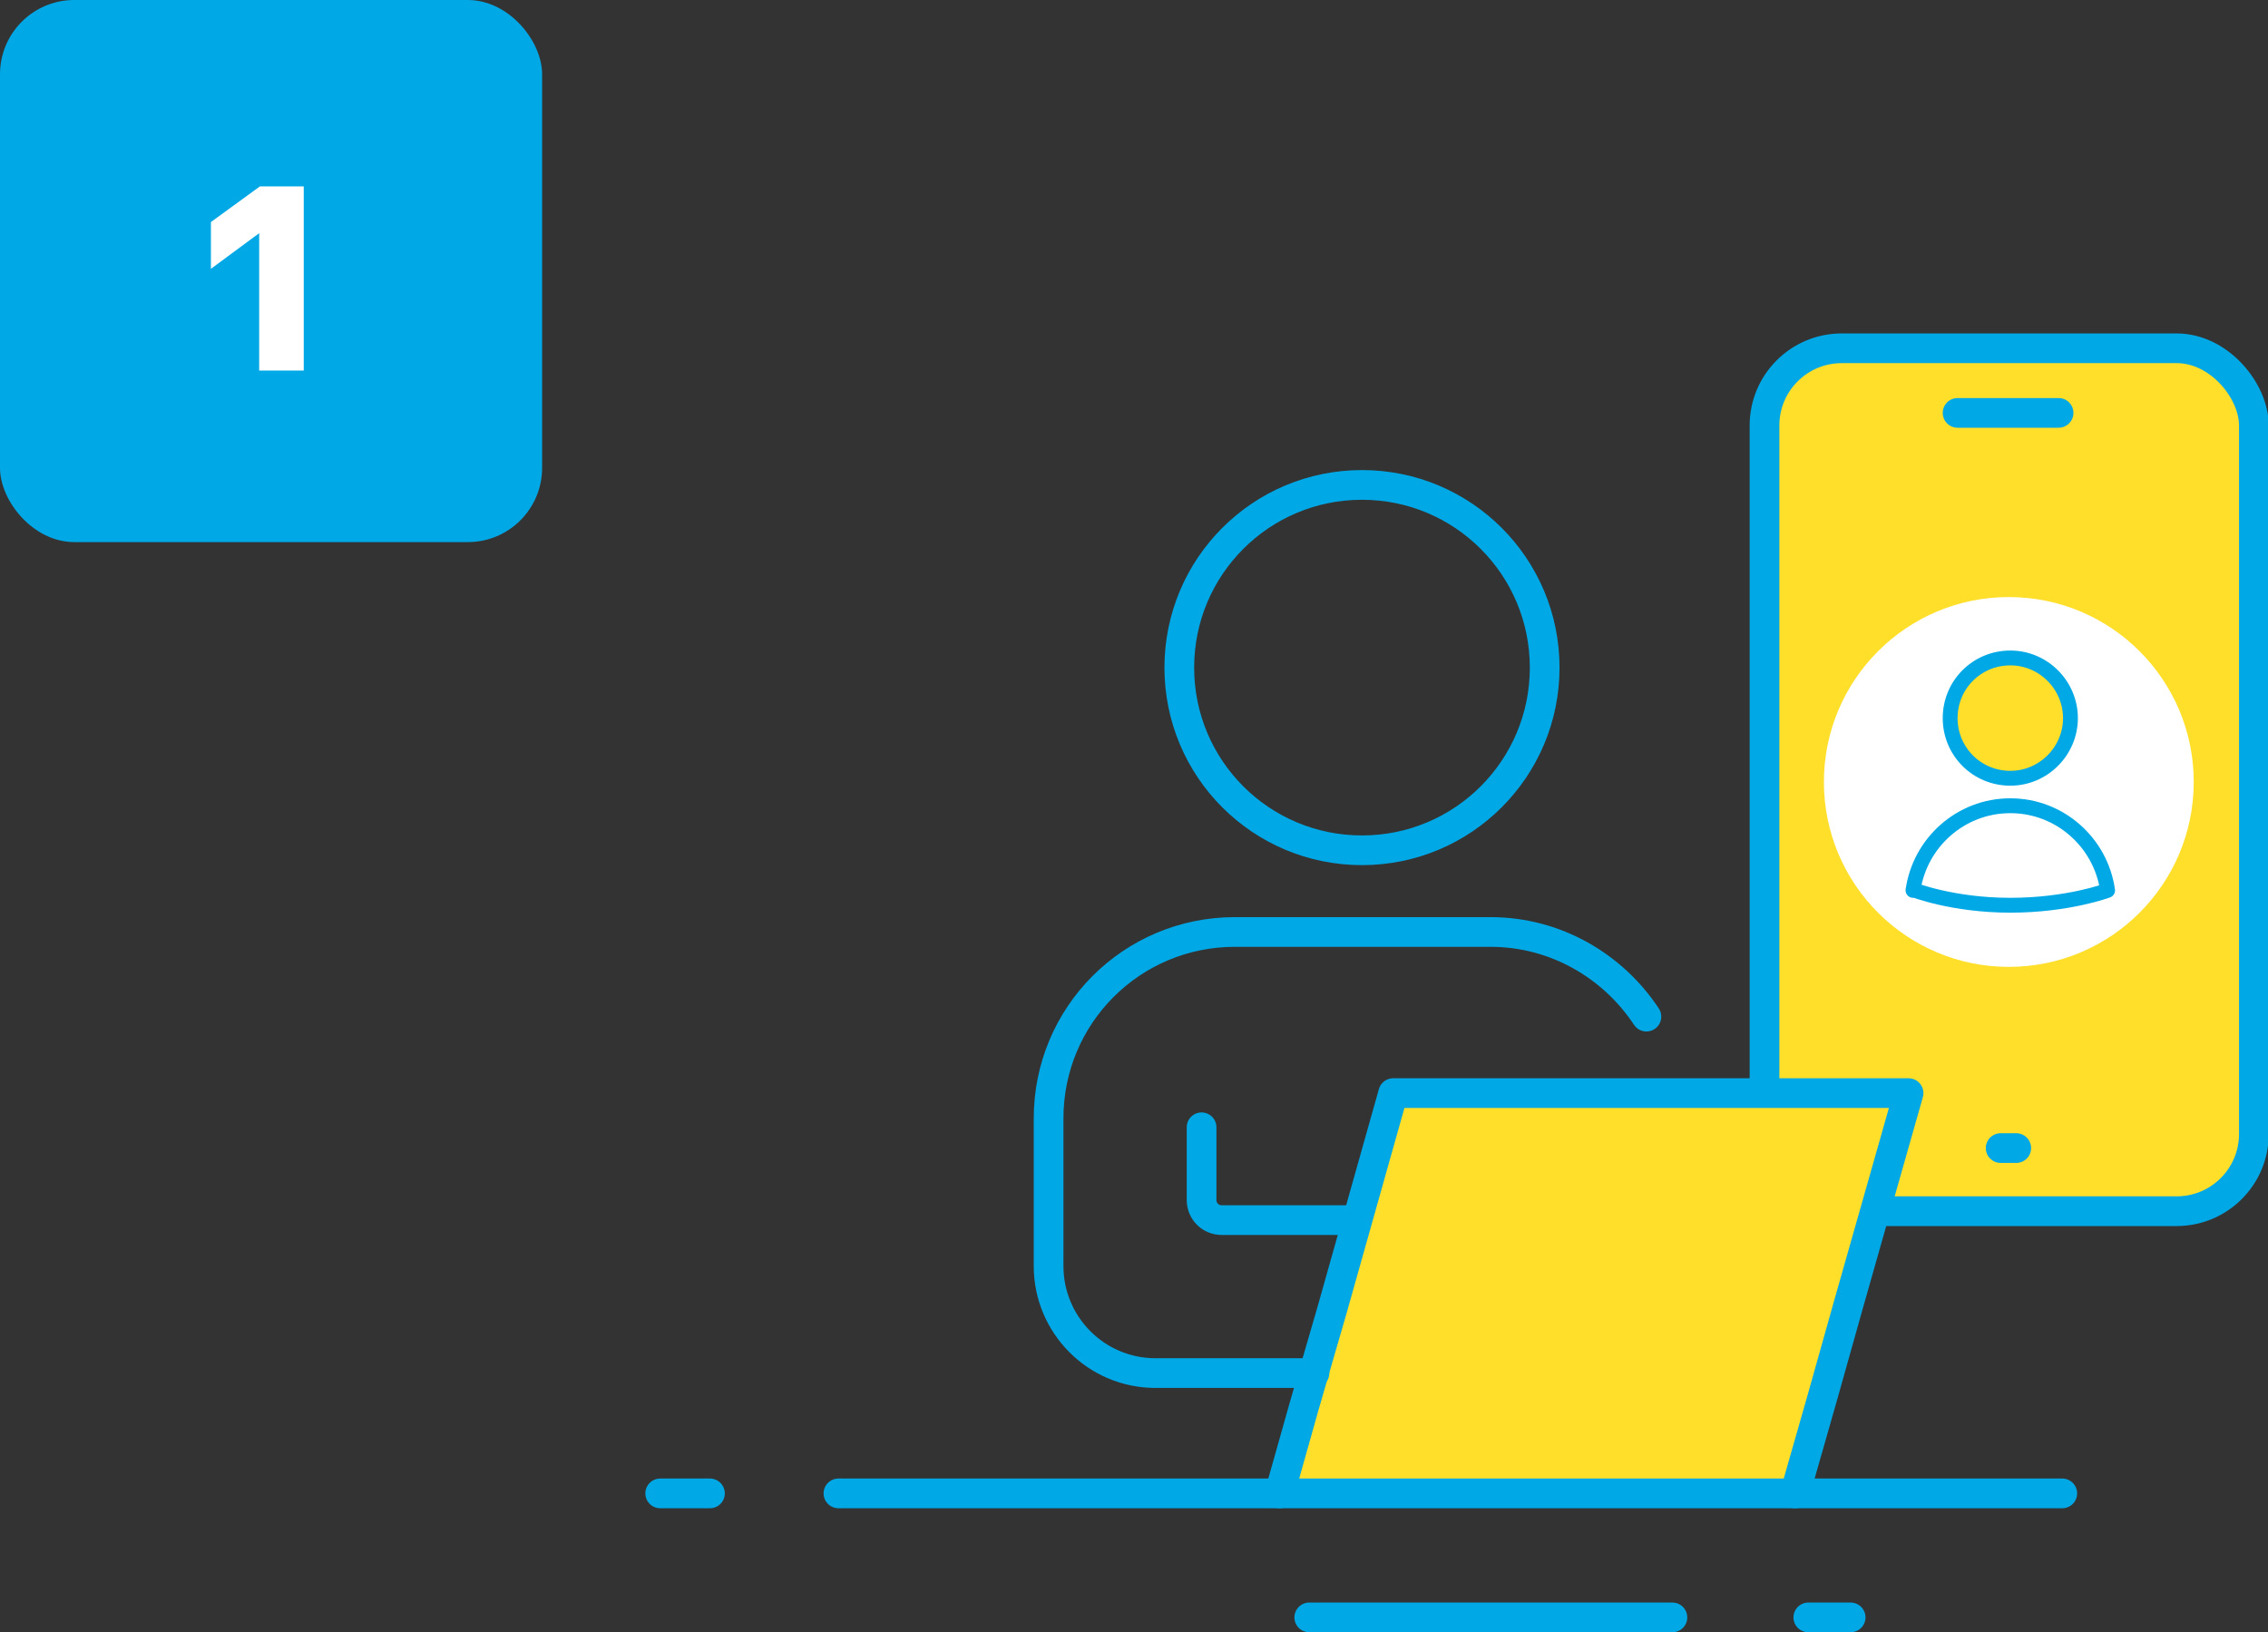
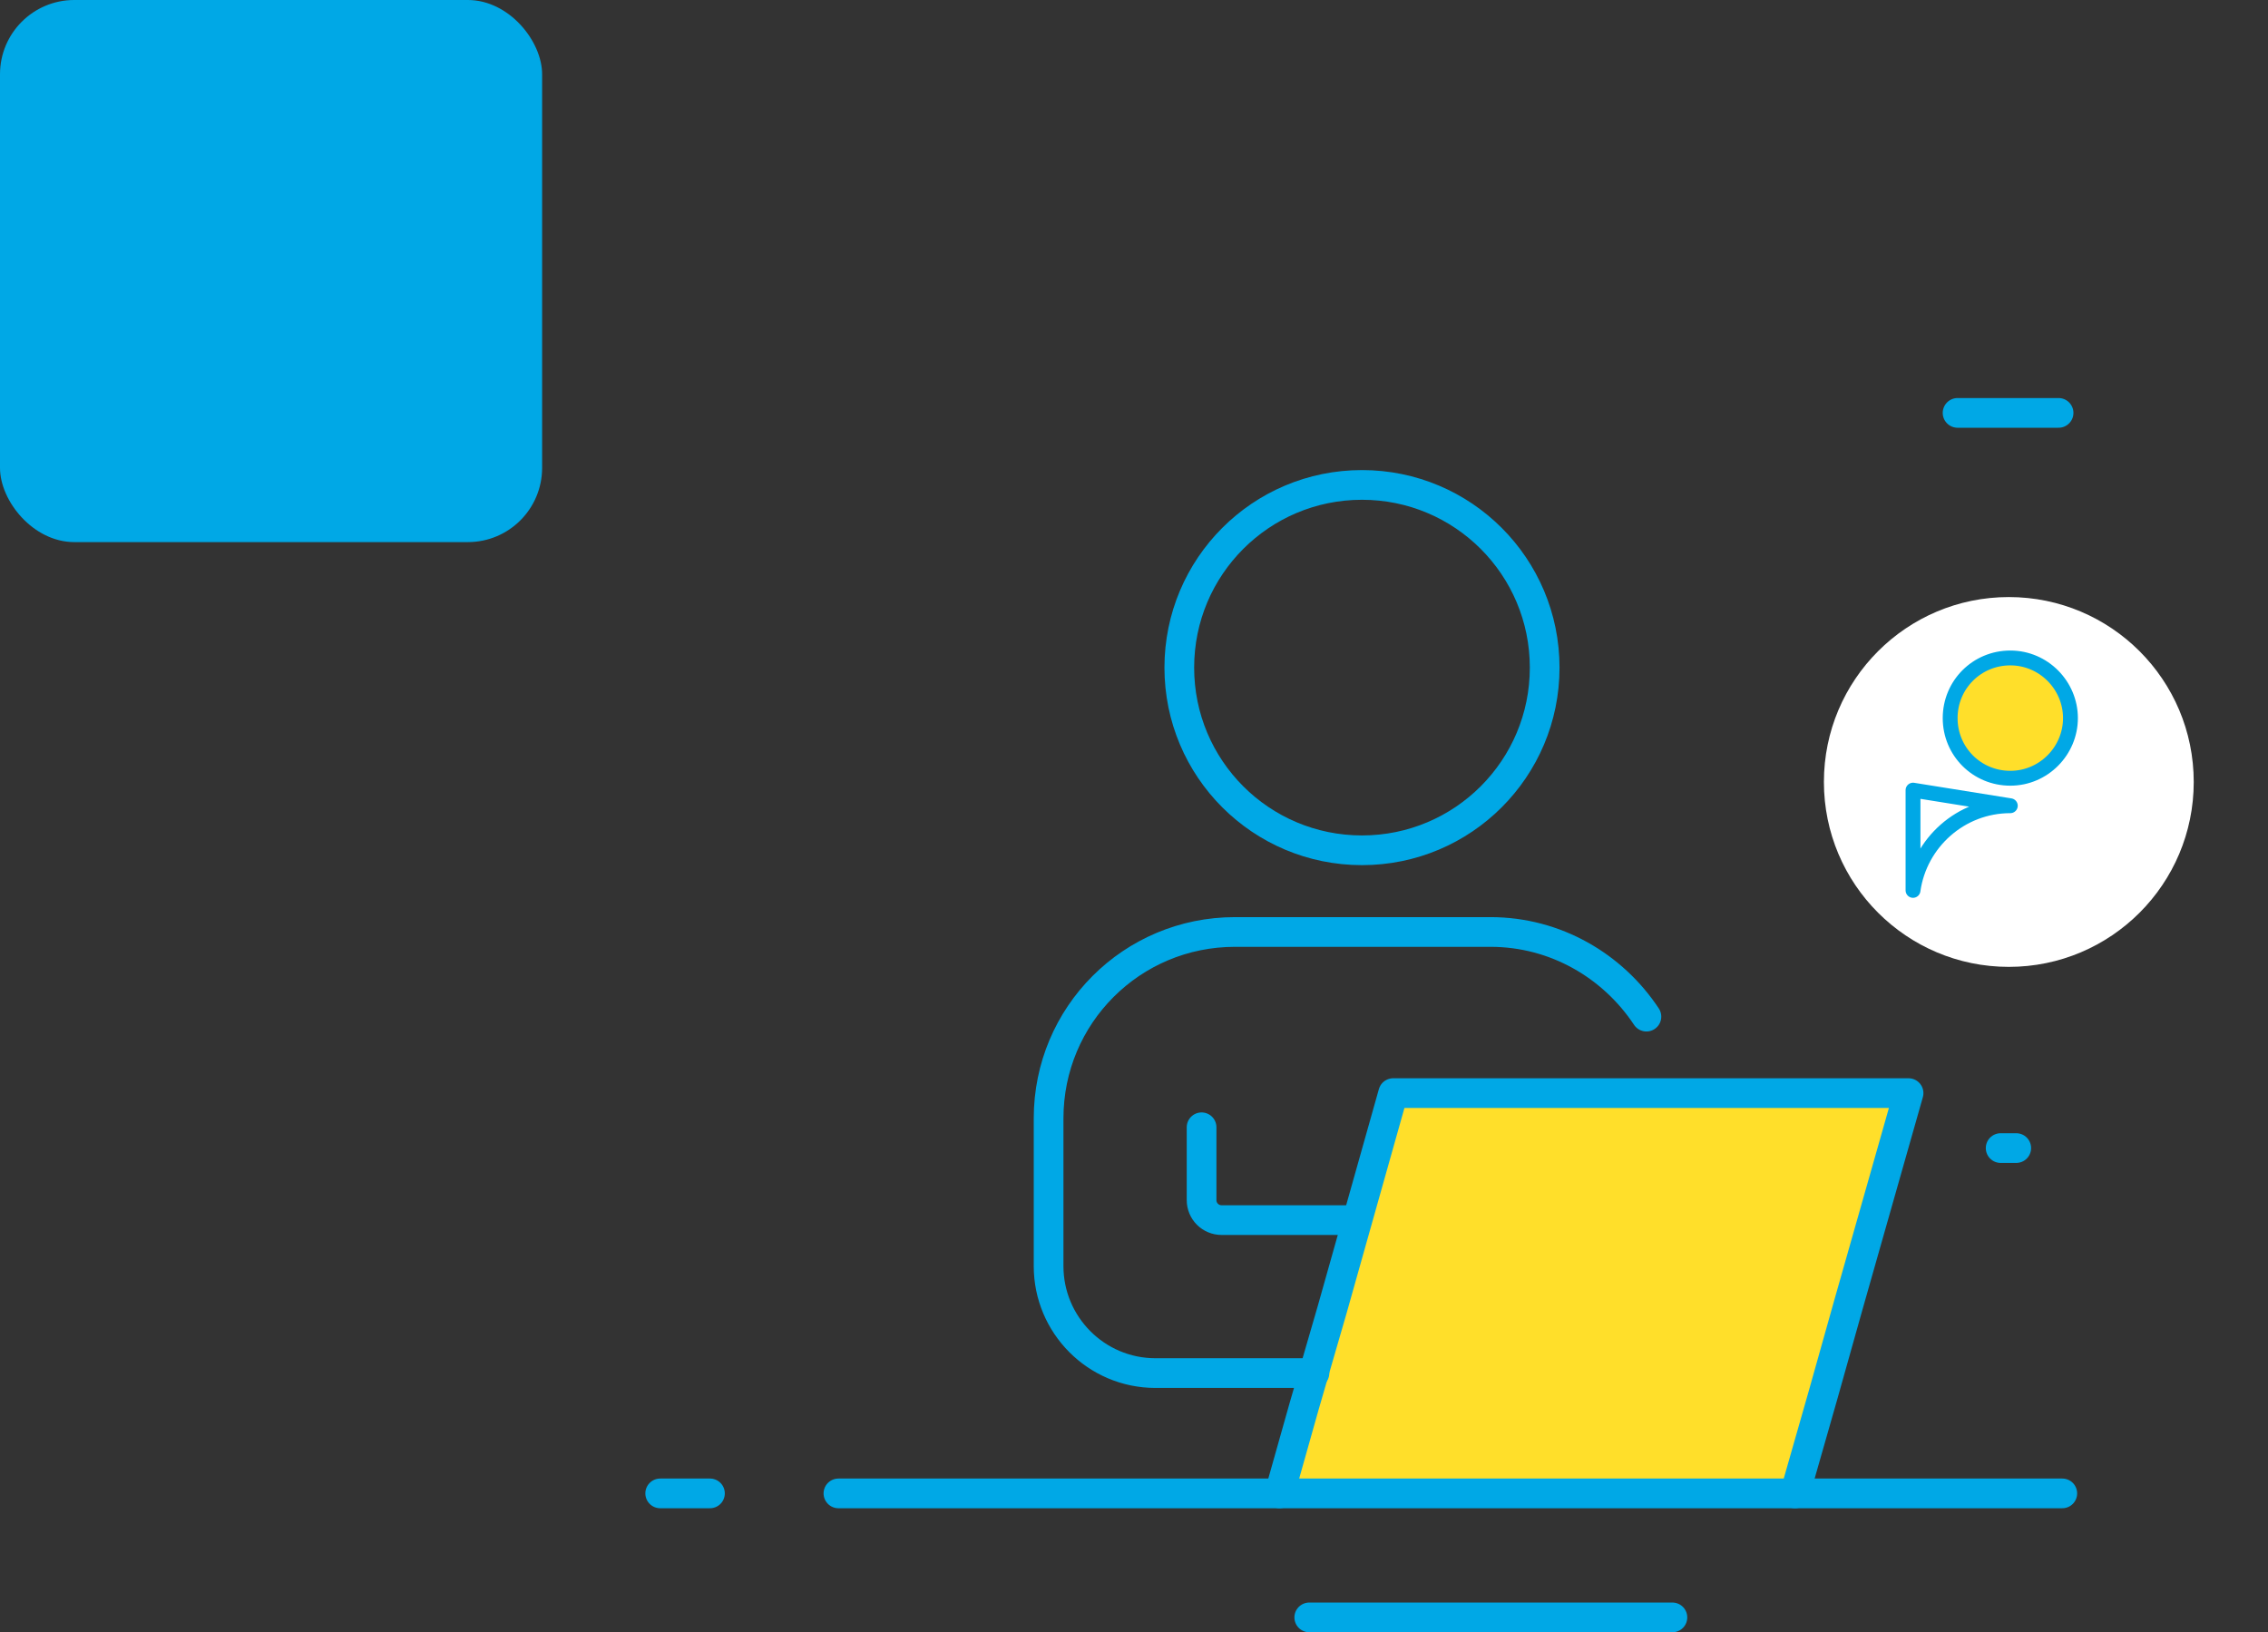
<svg xmlns="http://www.w3.org/2000/svg" id="_レイヤー_2" version="1.1" viewBox="0 0 305.4 219.8">
  <rect x="0" y="0" width="305.4" height="219.8" fill="#333333" stroke="none" />
  <defs>
    <style>
      .st0 {
        fill: #00a8e6;
      }

      .st1 {
        stroke-width: 4px;
      }

      .st1, .st2 {
        fill: none;
      }

      .st1, .st2, .st3, .st4, .st5 {
        stroke: #00a8e6;
        stroke-linecap: round;
        stroke-linejoin: round;
      }

      .st2, .st4 {
        stroke-width: 4px;
      }

      .st3, .st6 {
        fill: #fff;
      }

      .st3, .st5 {
        stroke-width: 2px;
      }

      .st4, .st5 {
        fill: #ffdf2a;
      }
    </style>
  </defs>
  <g id="_レイヤー_4">
    <g>
      <line class="st2" x1="176.3" y1="217.8" x2="225.2" y2="217.8" />
-       <line class="st1" x1="243.5" y1="217.8" x2="249.2" y2="217.8" />
      <path class="st2" d="M183.4,114.5c-13.6,0-24.6-11-24.6-24.6s11-24.6,24.6-24.6,24.6,11,24.6,24.6-11,24.6-24.6,24.6Z" />
-       <rect class="st4" x="237.6" y="46.9" width="65.9" height="116.2" rx="10.4" ry="10.4" />
      <line class="st2" x1="271.5" y1="154.6" x2="269.4" y2="154.6" />
      <line class="st2" x1="277.2" y1="55.6" x2="263.6" y2="55.6" />
      <polygon class="st4" points="187.6 147.2 179.4 176.3 175.6 189.4 172.3 201.1 241.7 201.1 245.5 187.8 248.9 175.7 257 147.2 187.6 147.2" />
      <path class="st2" d="M182.6,164.3h-18.1c-1.5,0-2.7-1.2-2.7-2.7v-9.8" />
      <line class="st2" x1="172.3" y1="201.1" x2="112.9" y2="201.1" />
      <line class="st2" x1="95.6" y1="201.1" x2="88.9" y2="201.1" />
      <line class="st2" x1="241.7" y1="201.1" x2="277.7" y2="201.1" />
      <path class="st2" d="M221.7,136.9c-4.5-6.8-12.2-11.4-21-11.4h-34.4c-13.9,0-25.1,11.2-25.1,25.1v19.9c0,7.9,6.4,14.4,14.4,14.4h21.4" />
      <rect class="st0" y="0" width="73" height="73" rx="10" ry="10" />
-       <path class="st6" d="M34.9,25.1h6v24.8h-6v-18.5h0l-6.5,4.8v-6.3l6.6-4.8h0Z" />
      <circle class="st6" cx="270.5" cy="105.3" r="24.9" />
      <path class="st5" d="M270.7,104.8c-4.5,0-8.1-3.6-8.1-8.1s3.6-8.1,8.1-8.1,8.1,3.7,8.1,8.1-3.6,8.1-8.1,8.1Z" />
-       <path class="st3" d="M257.6,119.9c.9-6.4,6.4-11.4,13.1-11.4h0c6.7,0,12.2,5,13.1,11.4,0,0-5.3,2-13.1,2s-13.1-2.1-13.1-2.1Z" />
+       <path class="st3" d="M257.6,119.9c.9-6.4,6.4-11.4,13.1-11.4h0s-13.1-2.1-13.1-2.1Z" />
    </g>
  </g>
</svg>